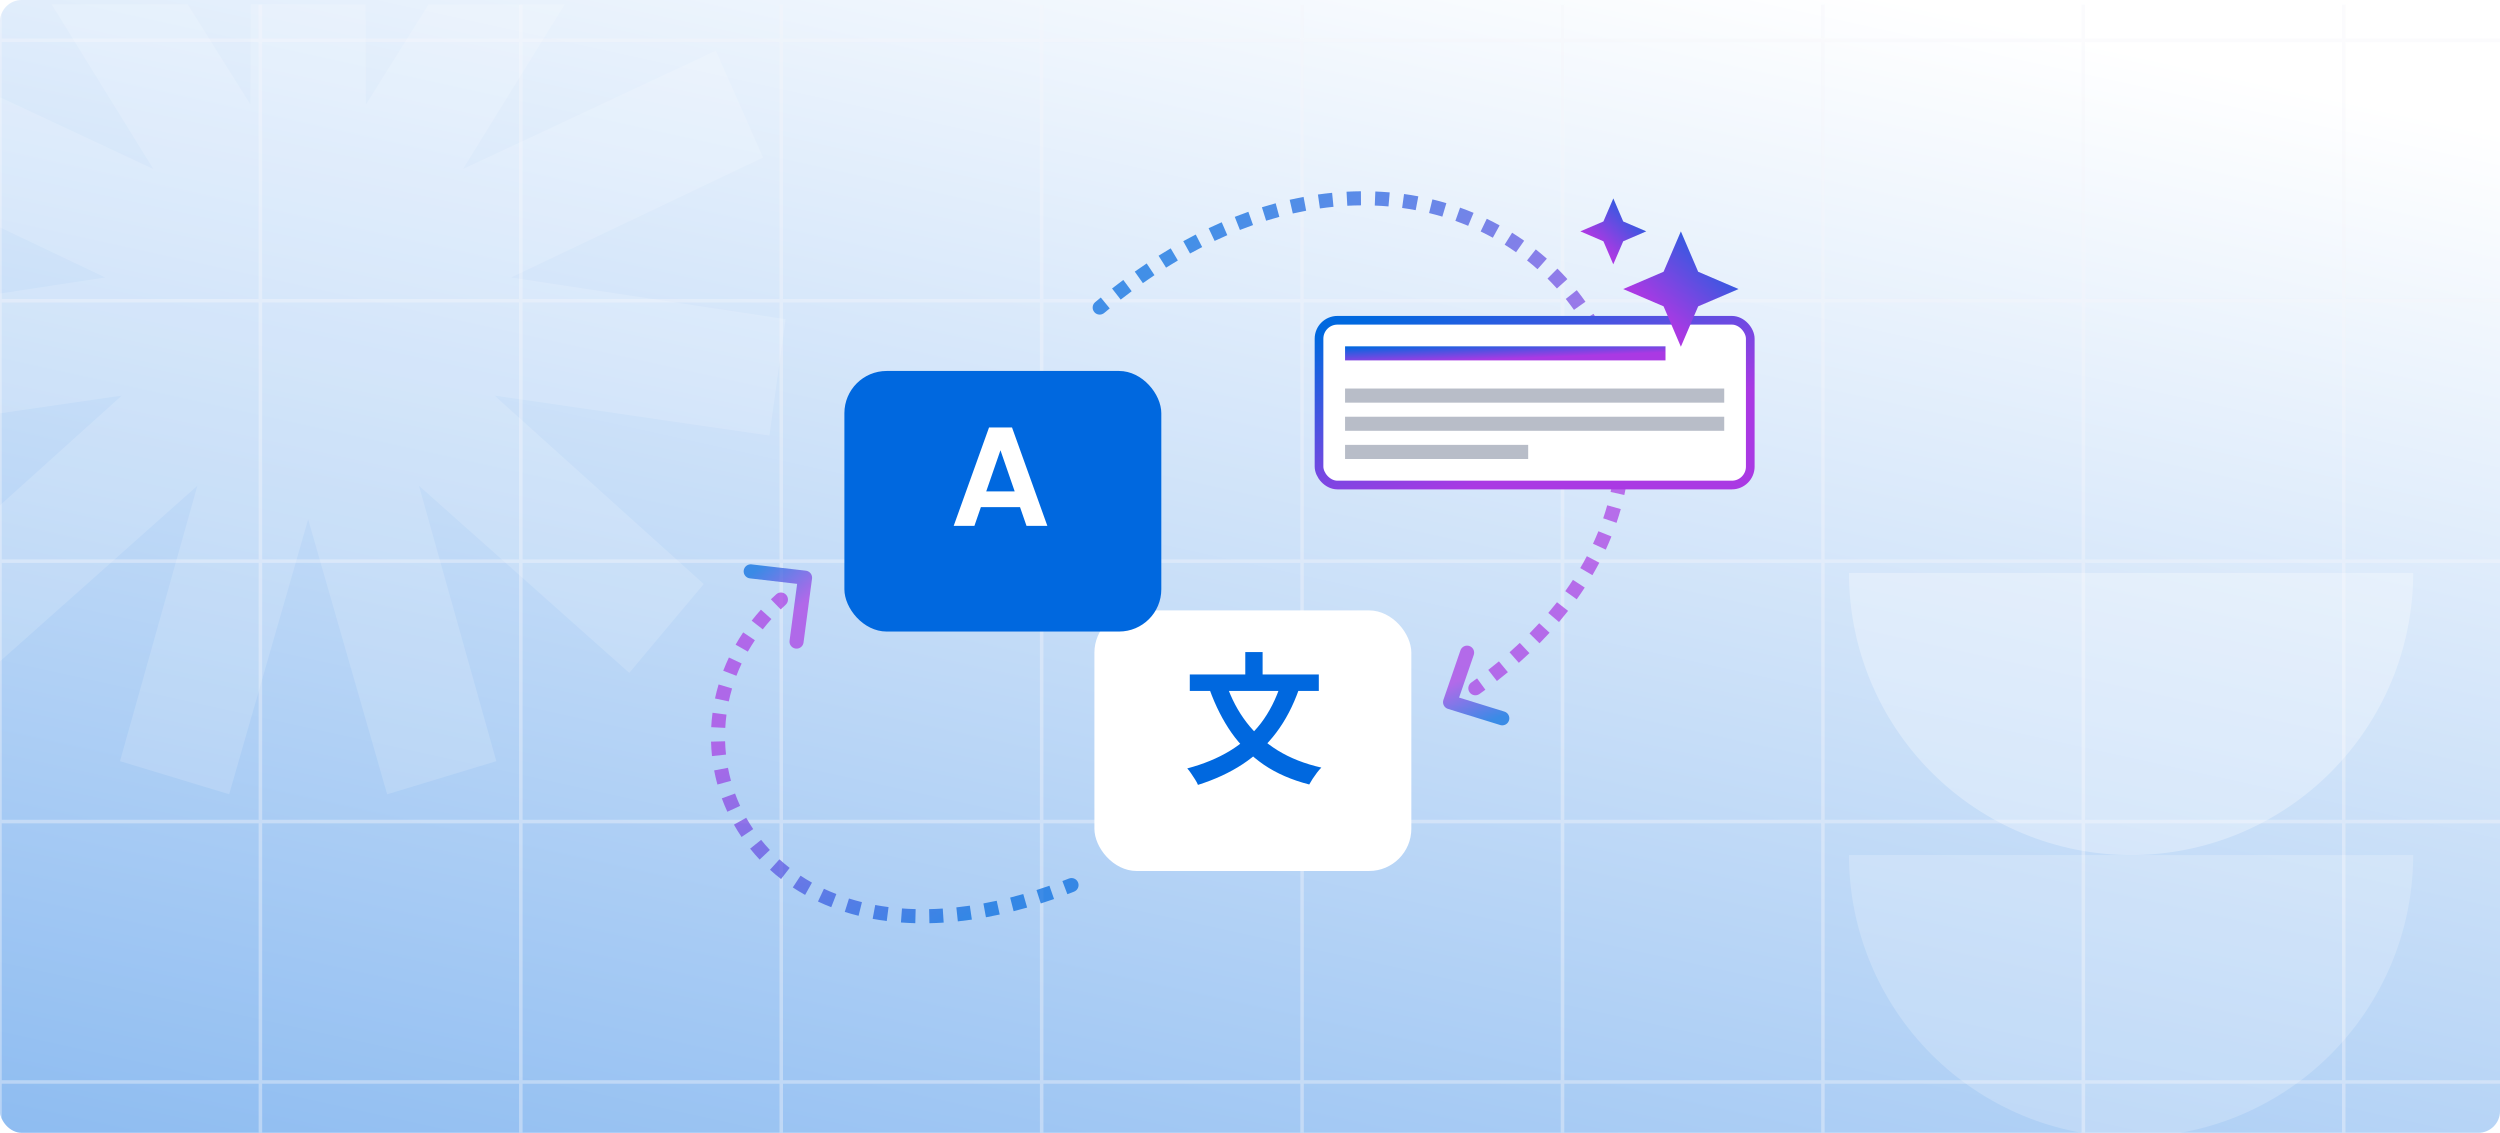
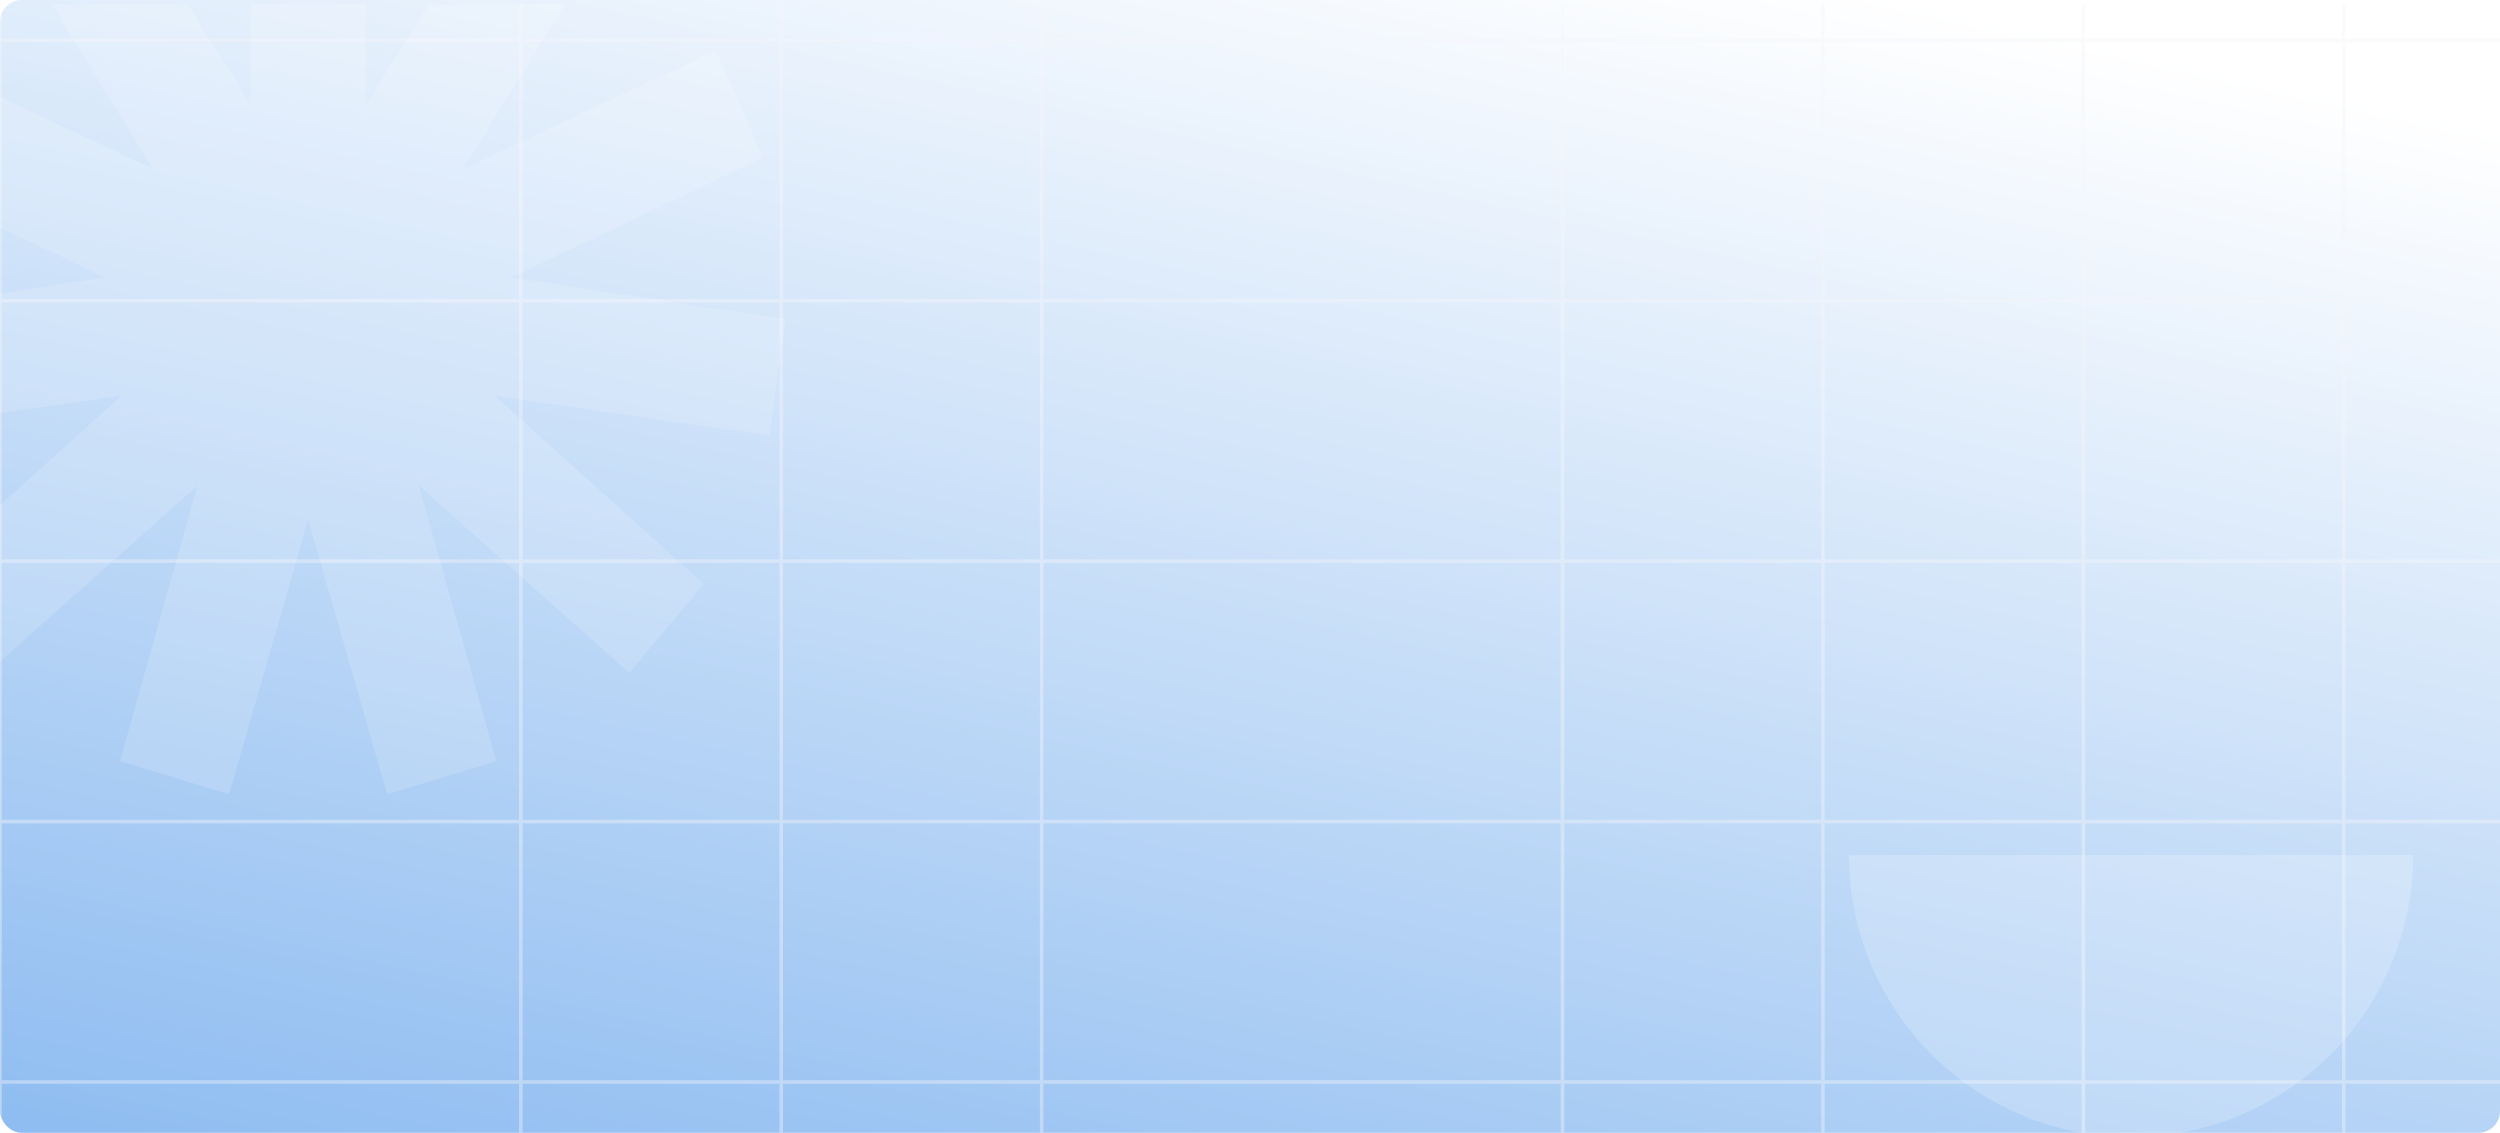
<svg xmlns="http://www.w3.org/2000/svg" width="576" height="261" viewBox="0 0 576 261" fill="none">
  <g clip-path="url(#clip0_5452_320940)">
    <rect width="576" height="261" rx="5" fill="url(#paint0_linear_5452_320940)" />
    <g clip-path="url(#clip1_5452_320940)">
      <g opacity="0.4">
        <path d="M0 320L-1.18848e-08 -1.52588e-05" stroke="#F5F6FA" stroke-width="0.81" stroke-miterlimit="10" />
-         <path d="M60 320L60 -1.52588e-05" stroke="#F5F6FA" stroke-width="0.81" stroke-miterlimit="10" />
        <path d="M120 320L120 -1.52588e-05" stroke="#F5F6FA" stroke-width="0.81" stroke-miterlimit="10" />
        <path d="M180 320L180 -1.52588e-05" stroke="#F5F6FA" stroke-width="0.81" stroke-miterlimit="10" />
        <path d="M240 320L240 -1.52588e-05" stroke="#F5F6FA" stroke-width="0.81" stroke-miterlimit="10" />
-         <path d="M300 320L300 -1.52588e-05" stroke="#F5F6FA" stroke-width="0.81" stroke-miterlimit="10" />
        <path d="M360 320L360 -1.52588e-05" stroke="#F5F6FA" stroke-width="0.81" stroke-miterlimit="10" />
        <path d="M420 320L420 -1.52588e-05" stroke="#F5F6FA" stroke-width="0.81" stroke-miterlimit="10" />
        <path d="M480 320L480 -1.52588e-05" stroke="#F5F6FA" stroke-width="0.81" stroke-miterlimit="10" />
        <path d="M540 320L540 -1.52588e-05" stroke="#F5F6FA" stroke-width="0.81" stroke-miterlimit="10" />
        <path d="M0 249.285L600 249.285" stroke="#F5F6FA" stroke-width="0.81" stroke-miterlimit="10" />
        <path d="M0 189.285L600 189.285" stroke="#F5F6FA" stroke-width="0.81" stroke-miterlimit="10" />
        <path d="M0 129.285L600 129.285" stroke="#F5F6FA" stroke-width="0.81" stroke-miterlimit="10" />
        <path d="M0 69.285L600 69.285" stroke="#F5F6FA" stroke-width="0.81" stroke-miterlimit="10" />
        <path d="M0 9.285L600 9.285" stroke="#F5F6FA" stroke-width="0.81" stroke-miterlimit="10" />
      </g>
      <path opacity="0.2" d="M556 197C556 214.239 549.152 230.772 536.962 242.962C524.772 255.152 508.239 262 491 262C473.761 262 457.228 255.152 445.038 242.962C432.848 230.772 426 214.239 426 197L491 197L556 197Z" fill="white" />
-       <path opacity="0.3" d="M556 132C556 149.239 549.152 165.772 536.962 177.962C524.772 190.152 508.239 197 491 197C473.761 197 457.228 190.152 445.038 177.962C432.848 165.772 426 149.239 426 132L491 132L556 132Z" fill="white" />
      <path opacity="0.15" fill-rule="evenodd" clip-rule="evenodd" d="M28.042 91.149L-35.27 100.346L-39 73.541L24.255 63.934L-33.818 36.304L-22.931 11.671L35.309 38.925L0.912 -16.76L22.961 -31.401L57.695 24.06L57.895 -42L84.105 -42L84.305 24.06L119.039 -31.401L141.088 -16.76L106.69 38.925L164.931 11.671L175.818 36.304L117.745 63.934L181 73.541L177.27 100.346L113.958 91.149L162.145 134.566L144.982 155.032L96.532 111.928L114.352 175.371L89.205 183L71 119.674L52.795 183L27.648 175.37L45.468 111.928L-2.982 155.032L-20.145 134.566L28.042 91.149Z" fill="white" />
    </g>
    <g clip-path="url(#clip2_5452_320940)">
      <path fill-rule="evenodd" clip-rule="evenodd" d="M313.578 47.312C312.533 47.32 311.479 47.352 310.416 47.409L310.242 44.169C311.354 44.109 312.457 44.075 313.552 44.066L313.578 47.312ZM319.908 47.561C318.865 47.47 317.811 47.403 316.747 47.361L316.875 44.118C317.99 44.162 319.096 44.232 320.192 44.328L319.908 47.561ZM307.238 47.652C306.202 47.755 305.159 47.88 304.108 48.03L303.65 44.818C304.746 44.661 305.836 44.53 306.918 44.423L307.238 47.652ZM326.176 48.424C325.145 48.229 324.103 48.059 323.049 47.914L323.491 44.699C324.599 44.851 325.695 45.03 326.778 45.235L326.176 48.424ZM300.937 48.553C299.919 48.743 298.894 48.955 297.864 49.191L297.141 46.027C298.213 45.782 299.28 45.56 300.342 45.362L300.937 48.553ZM332.317 49.914C331.312 49.614 330.293 49.339 329.261 49.089L330.025 45.935C331.112 46.198 332.185 46.488 333.244 46.804L332.317 49.914ZM294.761 49.966C293.75 50.239 292.735 50.535 291.714 50.854L290.747 47.756C291.807 47.425 292.862 47.118 293.912 46.833L294.761 49.966ZM338.265 52.033C337.298 51.629 336.314 51.249 335.316 50.894L336.405 47.836C337.458 48.211 338.495 48.612 339.515 49.038L338.265 52.033ZM288.702 51.855C287.697 52.209 286.689 52.586 285.676 52.985L284.487 49.965C285.536 49.552 286.581 49.162 287.622 48.795L288.702 51.855ZM343.949 54.774C343.032 54.268 342.096 53.785 341.143 53.326L342.552 50.403C343.558 50.888 344.546 51.398 345.515 51.931L343.949 54.774ZM282.774 54.185C281.803 54.606 280.828 55.047 279.851 55.509L278.463 52.576C279.473 52.098 280.479 51.642 281.484 51.207L282.774 54.185ZM349.298 58.116C348.442 57.513 347.566 56.931 346.671 56.372L348.39 53.62C349.336 54.211 350.262 54.825 351.167 55.463L349.298 58.116ZM276.981 56.924C276.052 57.4 275.12 57.895 274.186 58.41L272.62 55.568C273.582 55.038 274.542 54.527 275.5 54.036L276.981 56.924ZM271.378 60.013C270.475 60.547 269.569 61.099 268.662 61.669L266.934 58.922C267.867 58.336 268.798 57.768 269.728 57.219L271.378 60.013ZM354.242 62.029C353.459 61.334 352.654 60.659 351.828 60.005L353.842 57.46C354.715 58.152 355.567 58.866 356.396 59.601L354.242 62.029ZM265.994 63.397C265.104 63.991 264.212 64.603 263.318 65.234L261.447 62.582C262.364 61.936 263.279 61.307 264.194 60.697L265.994 63.397ZM358.712 66.471C358.012 65.692 357.289 64.931 356.543 64.189L358.831 61.888C359.621 62.673 360.386 63.478 361.127 64.303L358.712 66.471ZM260.742 67.101C259.9 67.727 259.057 68.37 258.213 69.028L256.215 66.471C257.079 65.796 257.942 65.138 258.805 64.497L260.742 67.101ZM362.644 71.396C362.038 70.54 361.407 69.701 360.751 68.88L363.287 66.855C363.982 67.725 364.651 68.614 365.293 69.521L362.644 71.396ZM255.68 71.056C255.257 71.402 254.835 71.753 254.412 72.108C253.725 72.684 252.702 72.594 252.126 71.907C251.55 71.221 251.639 70.197 252.326 69.621C252.758 69.259 253.191 68.9 253.623 68.546L255.68 71.056ZM365.975 76.74C365.473 75.819 364.944 74.912 364.389 74.021L367.143 72.304C367.732 73.249 368.293 74.211 368.825 75.189L365.975 76.74ZM368.65 82.437C368.261 81.462 367.844 80.499 367.398 79.55L370.335 78.17C370.808 79.178 371.252 80.2 371.665 81.235L368.65 82.437ZM370.624 88.41C370.355 87.394 370.056 86.389 369.728 85.396L372.809 84.377C373.158 85.433 373.476 86.5 373.761 87.579L370.624 88.41ZM371.863 94.575C371.719 93.534 371.544 92.502 371.338 91.478L374.52 90.839C374.738 91.927 374.925 93.024 375.078 94.129L371.863 94.575ZM372.349 100.845C372.331 99.795 372.282 98.751 372.202 97.713L375.437 97.463C375.522 98.566 375.575 99.674 375.594 100.79L372.349 100.845ZM372.08 107.13C372.187 106.084 372.263 105.041 372.307 104.003L375.55 104.143C375.502 105.245 375.422 106.351 375.308 107.461L372.08 107.13ZM371.076 113.346C371.303 112.317 371.5 111.289 371.666 110.265L374.869 110.784C374.693 111.869 374.485 112.957 374.244 114.047L371.076 113.346ZM369.373 119.416C369.714 118.416 370.024 117.417 370.304 116.418L373.429 117.296C373.132 118.352 372.804 119.407 372.445 120.463L369.373 119.416ZM367.024 125.276C367.468 124.316 367.882 123.356 368.267 122.396L371.279 123.605C370.873 124.617 370.437 125.628 369.97 126.637L367.024 125.276ZM364.091 130.879C364.625 129.969 365.131 129.057 365.61 128.144L368.483 129.652C367.98 130.611 367.45 131.567 366.89 132.521L364.091 130.879ZM360.636 136.197C361.253 135.334 361.843 134.469 362.407 133.602L365.127 135.372C364.537 136.279 363.92 137.183 363.276 138.084L360.636 136.197ZM356.719 141.217C357.414 140.398 358.083 139.575 358.728 138.749L361.286 140.747C360.614 141.607 359.917 142.464 359.194 143.316L356.719 141.217ZM352.394 145.936C353.163 145.157 353.908 144.374 354.629 143.588L357.022 145.78C356.273 146.597 355.501 147.409 354.703 148.216L352.394 145.936ZM347.793 150.284C348.603 149.568 349.391 148.848 350.157 148.124L352.387 150.482C351.594 151.232 350.779 151.976 349.942 152.716L347.793 150.284ZM342.892 154.347C343.731 153.693 344.55 153.036 345.35 152.373L347.42 154.873C346.595 155.556 345.75 156.234 344.886 156.907L342.892 154.347ZM338.982 157.255C339.431 156.936 339.876 156.615 340.315 156.293L342.233 158.911C341.781 159.242 341.324 159.572 340.862 159.9C340.132 160.419 339.119 160.248 338.599 159.518C338.08 158.787 338.251 157.774 338.982 157.255Z" fill="url(#paint1_linear_5452_320940)" fill-opacity="0.7" />
      <path d="M346.125 165.496L334.095 161.776L338.019 150.374" stroke="url(#paint2_linear_5452_320940)" stroke-opacity="0.7" stroke-width="3.245" stroke-linecap="round" stroke-linejoin="round" />
-       <rect x="303.902" y="73.789" width="99.359" height="37.962" rx="4.245" fill="white" />
      <rect x="303.902" y="73.789" width="99.359" height="37.962" rx="4.245" stroke="url(#paint3_linear_5452_320940)" stroke-width="2" />
      <rect x="309.902" y="79.789" width="73.83" height="3.245" fill="url(#paint4_linear_5452_320940)" />
      <rect x="309.902" y="89.523" width="87.359" height="3.245" fill="#B8BDC8" />
      <rect x="309.902" y="96.016" width="87.359" height="3.245" fill="#B8BDC8" />
      <rect x="309.902" y="102.504" width="42.189" height="3.245" fill="#B8BDC8" />
      <path d="M387.273 53.309L383.287 62.61L373.983 66.596L383.287 70.581L387.273 79.888L391.259 70.586L400.562 66.596L391.259 62.61L387.273 53.309Z" fill="url(#paint5_linear_5452_320940)" />
      <path d="M371.713 45.715L369.424 51.026L364.113 53.302L369.424 55.591L371.7 60.903L373.989 55.591L379.301 53.302L373.989 51.026L371.713 45.715Z" fill="url(#paint6_linear_5452_320940)" />
      <g filter="url(#filter0_d_5452_320940)">
        <rect x="252.152" y="135.77" width="73.019" height="60.038" rx="9.736" fill="white" />
      </g>
      <path d="M295.157 157.475L299.311 158.708C297.947 162.603 296.184 165.978 294.021 168.834C291.857 171.69 289.283 174.102 286.297 176.071C283.333 178.018 279.904 179.608 276.009 180.841C275.88 180.495 275.663 180.084 275.36 179.608C275.057 179.132 274.744 178.656 274.419 178.18C274.116 177.726 273.824 177.347 273.543 177.044C277.286 176.049 280.564 174.697 283.376 172.988C286.189 171.279 288.569 169.158 290.516 166.627C292.463 164.074 294.01 161.023 295.157 157.475ZM282.597 157.735C283.701 160.959 285.226 163.847 287.173 166.4C289.12 168.953 291.522 171.116 294.378 172.89C297.255 174.664 300.609 175.984 304.438 176.85C304.135 177.152 303.8 177.542 303.432 178.018C303.086 178.494 302.751 178.97 302.426 179.446C302.101 179.943 301.842 180.376 301.647 180.744C297.601 179.705 294.118 178.191 291.197 176.201C288.277 174.188 285.799 171.744 283.766 168.866C281.754 165.989 280.066 162.668 278.703 158.903L282.597 157.735ZM274.127 155.398H303.854V159.195H274.127V155.398ZM286.914 150.238H290.905V157.702H286.914V150.238Z" fill="#0068DF" />
      <path d="M172.961 131.645L185.483 133.1L183.525 147.824" stroke="url(#paint7_linear_5452_320940)" stroke-opacity="0.7" stroke-width="3.245" stroke-linecap="round" stroke-linejoin="round" />
-       <path fill-rule="evenodd" clip-rule="evenodd" d="M201.65 208.51C202.652 208.695 203.675 208.856 204.719 208.99L204.305 212.209C203.203 212.067 202.12 211.897 201.059 211.701L201.65 208.51ZM195.606 207.012C196.578 207.318 197.574 207.598 198.593 207.85L197.814 211C196.73 210.732 195.669 210.434 194.633 210.108L195.606 207.012ZM207.817 209.304C208.848 209.382 209.898 209.434 210.966 209.461L210.885 212.706C209.763 212.677 208.659 212.622 207.573 212.54L207.817 209.304ZM189.836 204.771C190.761 205.205 191.714 205.612 192.694 205.992L191.521 209.018C190.472 208.612 189.452 208.175 188.459 207.709L189.836 204.771ZM214.07 209.467C215.101 209.445 216.148 209.4 217.211 209.33L217.423 212.569C216.313 212.641 215.218 212.688 214.139 212.711L214.07 209.467ZM184.445 201.756C185.294 202.316 186.173 202.851 187.081 203.359L185.498 206.192C184.52 205.645 183.573 205.069 182.658 204.465L184.445 201.756ZM220.341 209.061C221.363 208.952 222.4 208.821 223.45 208.667L223.919 211.878C222.828 212.038 221.75 212.174 220.685 212.288L220.341 209.061ZM226.575 208.152C227.586 207.966 228.608 207.76 229.642 207.533L230.337 210.703C229.267 210.938 228.209 211.151 227.162 211.343L226.575 208.152ZM179.582 197.987C180.335 198.67 181.122 199.33 181.941 199.965L179.954 202.531C179.068 201.845 178.217 201.131 177.402 200.391L179.582 197.987ZM232.738 206.801C233.735 206.549 234.742 206.277 235.76 205.986L236.653 209.106C235.604 209.406 234.565 209.686 233.536 209.947L232.738 206.801ZM175.364 193.502C176.001 194.298 176.673 195.074 177.382 195.827L175.018 198.051C174.25 197.234 173.52 196.393 172.829 195.529L175.364 193.502ZM238.808 205.066C239.793 204.753 240.787 204.423 241.79 204.074L242.855 207.14C241.825 207.498 240.803 207.837 239.791 208.159L238.808 205.066ZM171.925 188.408C172.426 189.298 172.965 190.171 173.541 191.024L170.851 192.84C170.226 191.914 169.641 190.966 169.097 190L171.925 188.408ZM244.775 202.993C245.278 202.804 245.782 202.61 246.288 202.412C247.123 202.086 248.064 202.498 248.391 203.333C248.717 204.167 248.305 205.108 247.47 205.435C246.951 205.638 246.434 205.836 245.919 206.03L244.775 202.993ZM169.357 182.827C169.708 183.788 170.098 184.737 170.528 185.67L167.58 187.027C167.113 186.013 166.689 184.983 166.308 183.939L169.357 182.827ZM167.724 176.9C167.916 177.908 168.148 178.907 168.42 179.897L165.292 180.759C164.996 179.685 164.744 178.6 164.536 177.506L167.724 176.9ZM167.064 170.787C167.092 171.814 167.161 172.838 167.271 173.857L164.044 174.205C163.925 173.1 163.85 171.99 163.82 170.875L167.064 170.787ZM167.386 164.644C167.25 165.665 167.156 166.688 167.103 167.709L163.862 167.539C163.92 166.432 164.022 165.324 164.169 164.217L167.386 164.644ZM168.673 158.62C168.378 159.611 168.124 160.608 167.911 161.608L164.737 160.93C164.968 159.847 165.243 158.768 165.562 157.696L168.673 158.62ZM170.876 152.872C170.433 153.807 170.029 154.752 169.664 155.704L166.634 154.542C167.028 153.513 167.464 152.492 167.943 151.482L170.876 152.872ZM173.926 147.511C173.346 148.375 172.804 149.251 172.3 150.137L169.479 148.532C170.023 147.576 170.607 146.632 171.231 145.703L173.926 147.511ZM177.732 142.634C177.034 143.41 176.371 144.2 175.743 145.004L173.186 143.006C173.86 142.143 174.571 141.294 175.32 140.463L177.732 142.634ZM181.017 139.336C180.628 139.69 180.247 140.047 179.875 140.409L177.614 138.081C178.013 137.694 178.419 137.312 178.835 136.934C179.498 136.332 180.525 136.381 181.127 137.044C181.73 137.708 181.681 138.734 181.017 139.336Z" fill="url(#paint8_linear_5452_320940)" fill-opacity="0.7" />
+       <path fill-rule="evenodd" clip-rule="evenodd" d="M201.65 208.51C202.652 208.695 203.675 208.856 204.719 208.99L204.305 212.209C203.203 212.067 202.12 211.897 201.059 211.701ZM195.606 207.012C196.578 207.318 197.574 207.598 198.593 207.85L197.814 211C196.73 210.732 195.669 210.434 194.633 210.108L195.606 207.012ZM207.817 209.304C208.848 209.382 209.898 209.434 210.966 209.461L210.885 212.706C209.763 212.677 208.659 212.622 207.573 212.54L207.817 209.304ZM189.836 204.771C190.761 205.205 191.714 205.612 192.694 205.992L191.521 209.018C190.472 208.612 189.452 208.175 188.459 207.709L189.836 204.771ZM214.07 209.467C215.101 209.445 216.148 209.4 217.211 209.33L217.423 212.569C216.313 212.641 215.218 212.688 214.139 212.711L214.07 209.467ZM184.445 201.756C185.294 202.316 186.173 202.851 187.081 203.359L185.498 206.192C184.52 205.645 183.573 205.069 182.658 204.465L184.445 201.756ZM220.341 209.061C221.363 208.952 222.4 208.821 223.45 208.667L223.919 211.878C222.828 212.038 221.75 212.174 220.685 212.288L220.341 209.061ZM226.575 208.152C227.586 207.966 228.608 207.76 229.642 207.533L230.337 210.703C229.267 210.938 228.209 211.151 227.162 211.343L226.575 208.152ZM179.582 197.987C180.335 198.67 181.122 199.33 181.941 199.965L179.954 202.531C179.068 201.845 178.217 201.131 177.402 200.391L179.582 197.987ZM232.738 206.801C233.735 206.549 234.742 206.277 235.76 205.986L236.653 209.106C235.604 209.406 234.565 209.686 233.536 209.947L232.738 206.801ZM175.364 193.502C176.001 194.298 176.673 195.074 177.382 195.827L175.018 198.051C174.25 197.234 173.52 196.393 172.829 195.529L175.364 193.502ZM238.808 205.066C239.793 204.753 240.787 204.423 241.79 204.074L242.855 207.14C241.825 207.498 240.803 207.837 239.791 208.159L238.808 205.066ZM171.925 188.408C172.426 189.298 172.965 190.171 173.541 191.024L170.851 192.84C170.226 191.914 169.641 190.966 169.097 190L171.925 188.408ZM244.775 202.993C245.278 202.804 245.782 202.61 246.288 202.412C247.123 202.086 248.064 202.498 248.391 203.333C248.717 204.167 248.305 205.108 247.47 205.435C246.951 205.638 246.434 205.836 245.919 206.03L244.775 202.993ZM169.357 182.827C169.708 183.788 170.098 184.737 170.528 185.67L167.58 187.027C167.113 186.013 166.689 184.983 166.308 183.939L169.357 182.827ZM167.724 176.9C167.916 177.908 168.148 178.907 168.42 179.897L165.292 180.759C164.996 179.685 164.744 178.6 164.536 177.506L167.724 176.9ZM167.064 170.787C167.092 171.814 167.161 172.838 167.271 173.857L164.044 174.205C163.925 173.1 163.85 171.99 163.82 170.875L167.064 170.787ZM167.386 164.644C167.25 165.665 167.156 166.688 167.103 167.709L163.862 167.539C163.92 166.432 164.022 165.324 164.169 164.217L167.386 164.644ZM168.673 158.62C168.378 159.611 168.124 160.608 167.911 161.608L164.737 160.93C164.968 159.847 165.243 158.768 165.562 157.696L168.673 158.62ZM170.876 152.872C170.433 153.807 170.029 154.752 169.664 155.704L166.634 154.542C167.028 153.513 167.464 152.492 167.943 151.482L170.876 152.872ZM173.926 147.511C173.346 148.375 172.804 149.251 172.3 150.137L169.479 148.532C170.023 147.576 170.607 146.632 171.231 145.703L173.926 147.511ZM177.732 142.634C177.034 143.41 176.371 144.2 175.743 145.004L173.186 143.006C173.86 142.143 174.571 141.294 175.32 140.463L177.732 142.634ZM181.017 139.336C180.628 139.69 180.247 140.047 179.875 140.409L177.614 138.081C178.013 137.694 178.419 137.312 178.835 136.934C179.498 136.332 180.525 136.381 181.127 137.044C181.73 137.708 181.681 138.734 181.017 139.336Z" fill="url(#paint8_linear_5452_320940)" fill-opacity="0.7" />
      <g filter="url(#filter1_d_5452_320940)">
        <rect x="194.547" y="80.602" width="73.019" height="60.038" rx="9.736" fill="#0068DF" />
      </g>
      <path d="M235.016 116.849H225.994L224.501 121.165H219.73L227.876 98.481H233.166L241.312 121.165H236.509L235.016 116.849ZM233.783 113.214L230.505 103.738L227.227 113.214H233.783Z" fill="white" />
    </g>
  </g>
  <defs>
    <filter id="filter0_d_5452_320940" x="237.549" y="126.034" width="102.227" height="89.247" filterUnits="userSpaceOnUse" color-interpolation-filters="sRGB">
      <feFlood flood-opacity="0" result="BackgroundImageFix" />
      <feColorMatrix in="SourceAlpha" type="matrix" values="0 0 0 0 0 0 0 0 0 0 0 0 0 0 0 0 0 0 127 0" result="hardAlpha" />
      <feOffset dy="4.868" />
      <feGaussianBlur stdDeviation="7.302" />
      <feComposite in2="hardAlpha" operator="out" />
      <feColorMatrix type="matrix" values="0 0 0 0 0 0 0 0 0 0.157 0 0 0 0 0.294 0 0 0 0.15 0" />
      <feBlend mode="normal" in2="BackgroundImageFix" result="effect1_dropShadow_5452_320940" />
      <feBlend mode="normal" in="SourceGraphic" in2="effect1_dropShadow_5452_320940" result="shape" />
    </filter>
    <filter id="filter1_d_5452_320940" x="179.943" y="70.866" width="102.227" height="89.247" filterUnits="userSpaceOnUse" color-interpolation-filters="sRGB">
      <feFlood flood-opacity="0" result="BackgroundImageFix" />
      <feColorMatrix in="SourceAlpha" type="matrix" values="0 0 0 0 0 0 0 0 0 0 0 0 0 0 0 0 0 0 127 0" result="hardAlpha" />
      <feOffset dy="4.868" />
      <feGaussianBlur stdDeviation="7.302" />
      <feComposite in2="hardAlpha" operator="out" />
      <feColorMatrix type="matrix" values="0 0 0 0 0 0 0 0 0 0.157 0 0 0 0 0.294 0 0 0 0.15 0" />
      <feBlend mode="normal" in2="BackgroundImageFix" result="effect1_dropShadow_5452_320940" />
      <feBlend mode="normal" in="SourceGraphic" in2="effect1_dropShadow_5452_320940" result="shape" />
    </filter>
    <linearGradient id="paint0_linear_5452_320940" x1="288" y1="-33.278" x2="59" y2="1006.5" gradientUnits="userSpaceOnUse">
      <stop stop-color="white" />
      <stop offset="0.741" stop-color="#0068DF" />
    </linearGradient>
    <linearGradient id="paint1_linear_5452_320940" x1="272.739" y1="56.261" x2="368.113" y2="164.356" gradientUnits="userSpaceOnUse">
      <stop stop-color="#0068DF" />
      <stop offset="0.696" stop-color="#AA39E3" />
    </linearGradient>
    <linearGradient id="paint2_linear_5452_320940" x1="345.373" y1="165.264" x2="338.645" y2="150.097" gradientUnits="userSpaceOnUse">
      <stop stop-color="#0068DF" />
      <stop offset="0.696" stop-color="#AA39E3" />
    </linearGradient>
    <linearGradient id="paint3_linear_5452_320940" x1="310.987" y1="74.789" x2="331.881" y2="135.124" gradientUnits="userSpaceOnUse">
      <stop stop-color="#0068DF" />
      <stop offset="0.696" stop-color="#AA39E3" />
    </linearGradient>
    <linearGradient id="paint4_linear_5452_320940" x1="314.517" y1="79.789" x2="314.768" y2="85.876" gradientUnits="userSpaceOnUse">
      <stop stop-color="#0068DF" />
      <stop offset="0.696" stop-color="#AA39E3" />
    </linearGradient>
    <linearGradient id="paint5_linear_5452_320940" x1="398.901" y1="53.309" x2="373.984" y2="79.888" gradientUnits="userSpaceOnUse">
      <stop stop-color="#0068DF" />
      <stop offset="0.696" stop-color="#AA39E3" />
    </linearGradient>
    <linearGradient id="paint6_linear_5452_320940" x1="378.352" y1="45.715" x2="364.113" y2="60.903" gradientUnits="userSpaceOnUse">
      <stop stop-color="#0068DF" />
      <stop offset="0.696" stop-color="#AA39E3" />
    </linearGradient>
    <linearGradient id="paint7_linear_5452_320940" x1="173.744" y1="131.735" x2="185.856" y2="145.819" gradientUnits="userSpaceOnUse">
      <stop stop-color="#0068DF" />
      <stop offset="0.696" stop-color="#AA39E3" />
    </linearGradient>
    <linearGradient id="paint8_linear_5452_320940" x1="227.175" y1="208.778" x2="180.395" y2="130.459" gradientUnits="userSpaceOnUse">
      <stop stop-color="#0068DF" />
      <stop offset="0.696" stop-color="#AA39E3" />
    </linearGradient>
    <clipPath id="clip0_5452_320940">
      <rect width="576" height="261" rx="5" fill="white" />
    </clipPath>
    <clipPath id="clip1_5452_320940">
      <rect width="600" height="320" fill="white" transform="translate(0 1)" />
    </clipPath>
    <clipPath id="clip2_5452_320940">
-       <rect width="257.849" height="174.424" fill="white" transform="translate(159 43.281)" />
-     </clipPath>
+       </clipPath>
  </defs>
</svg>